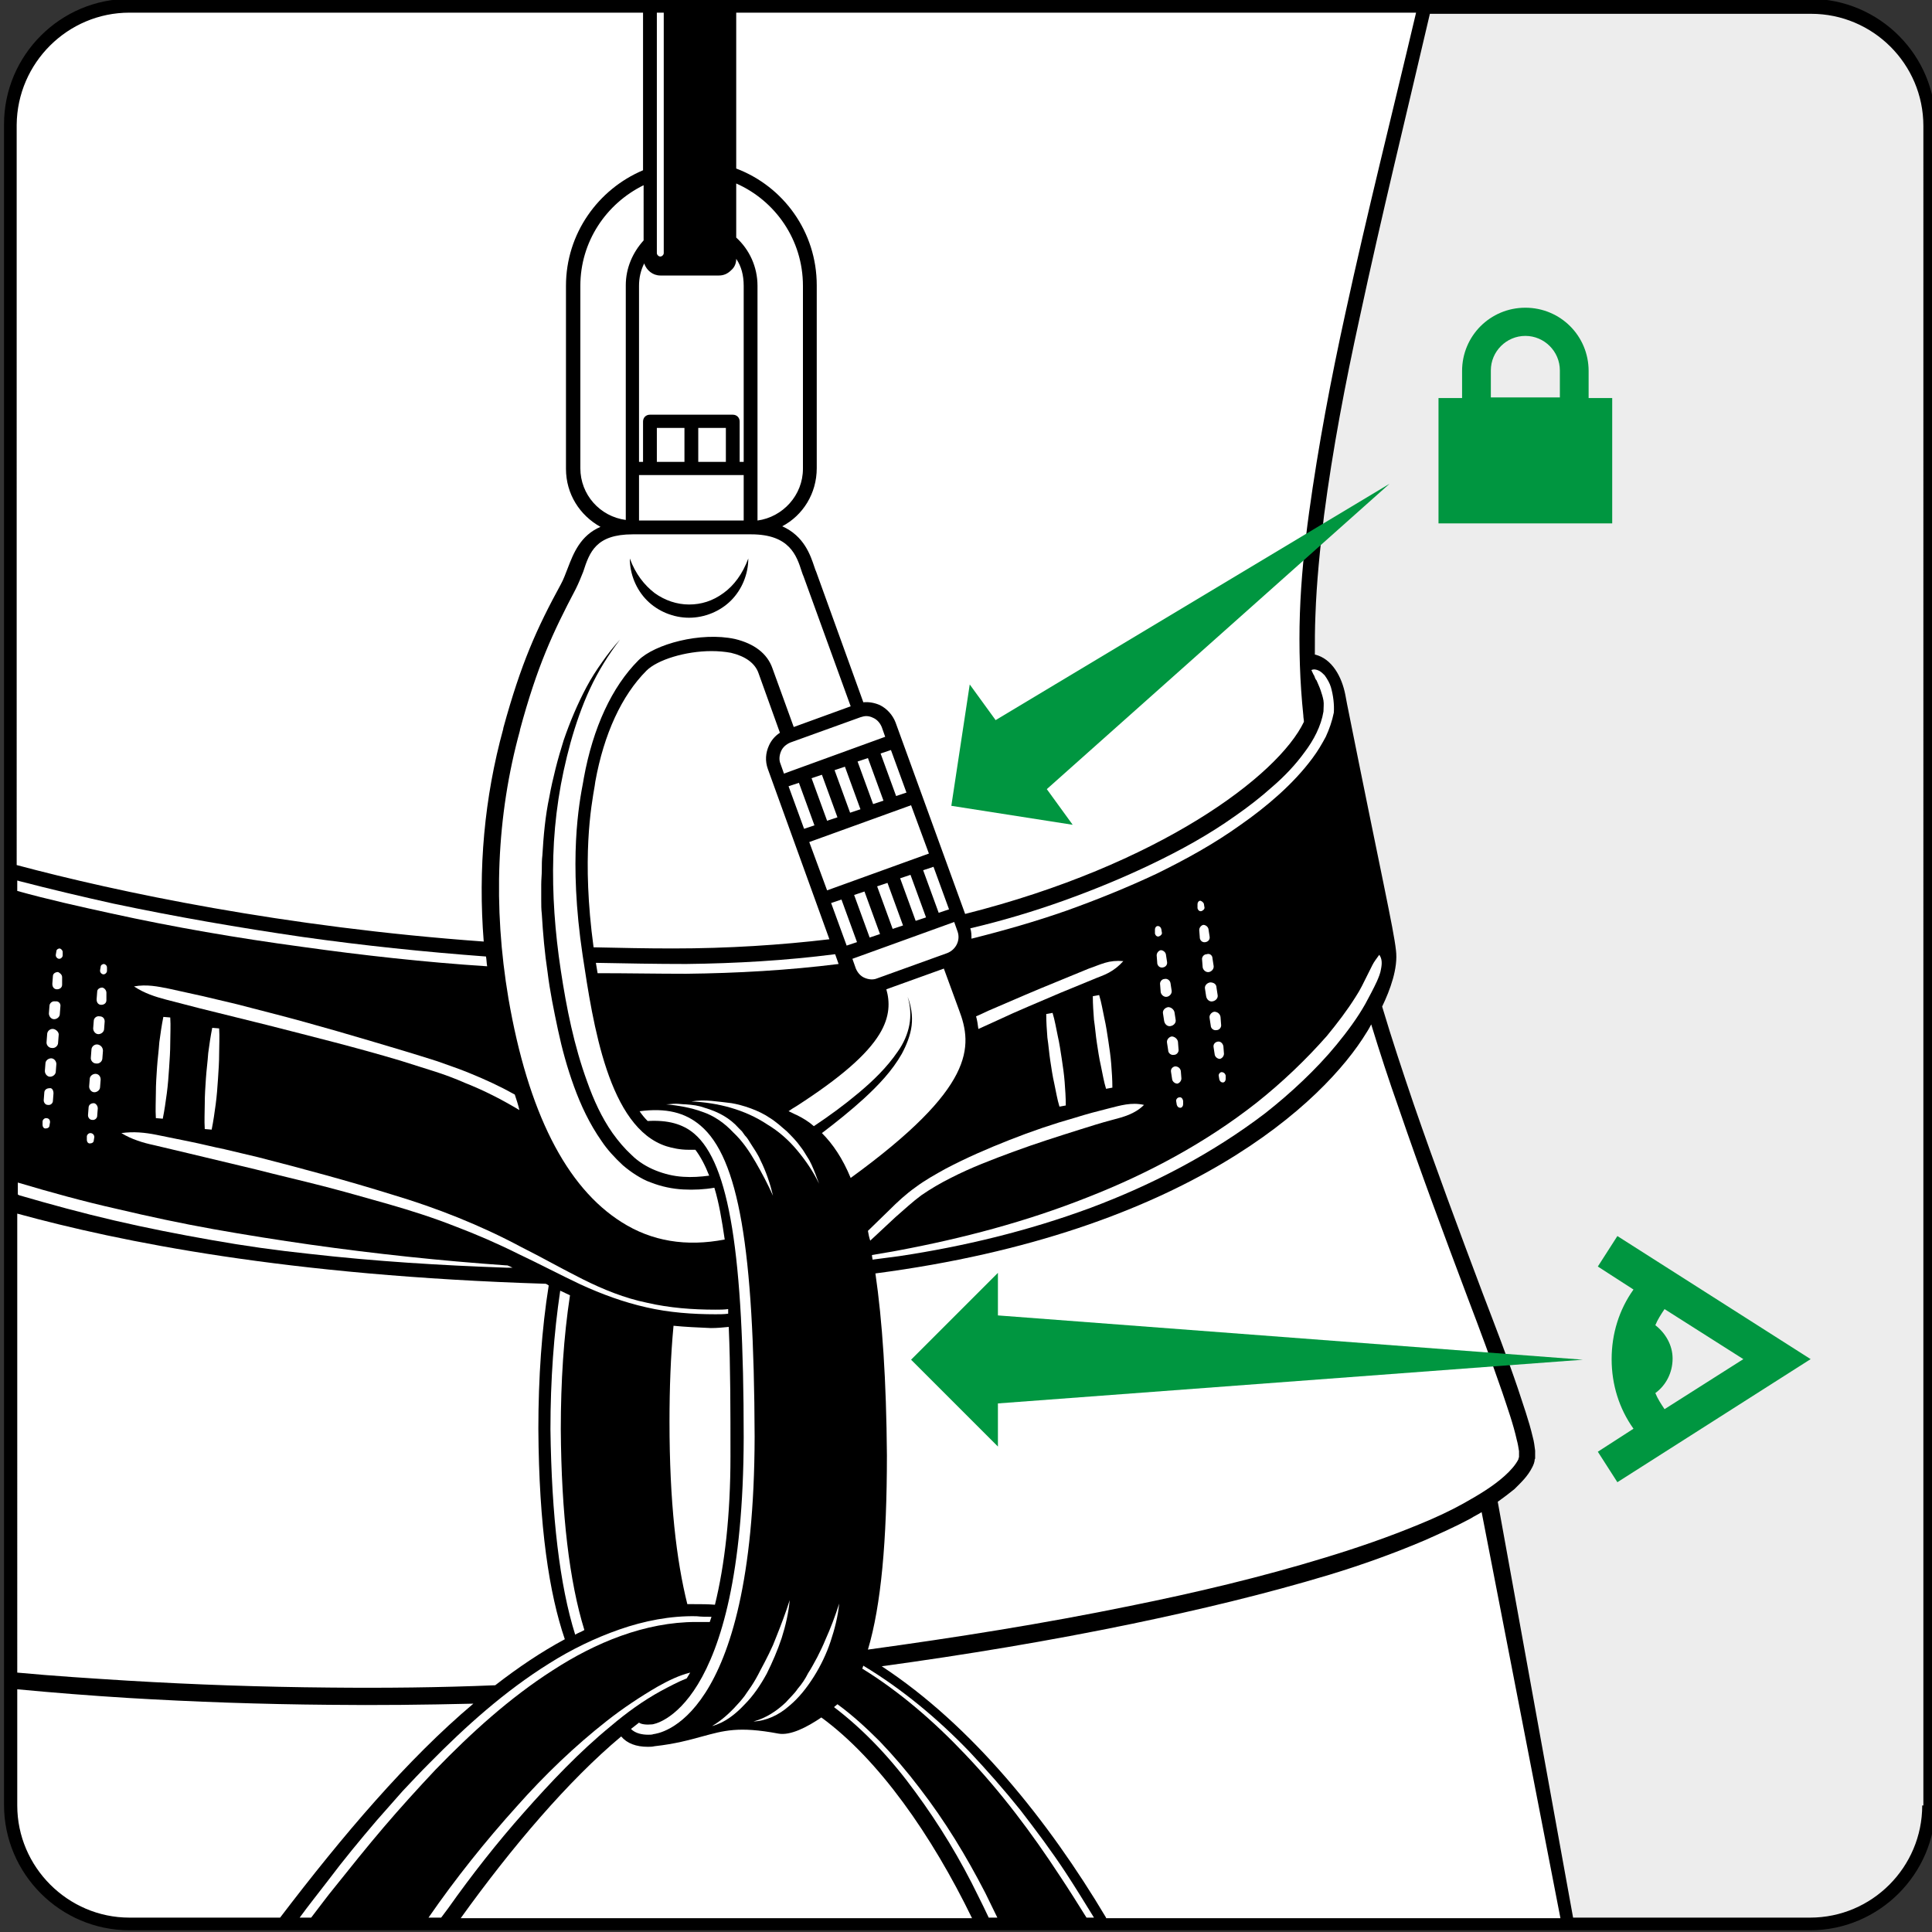
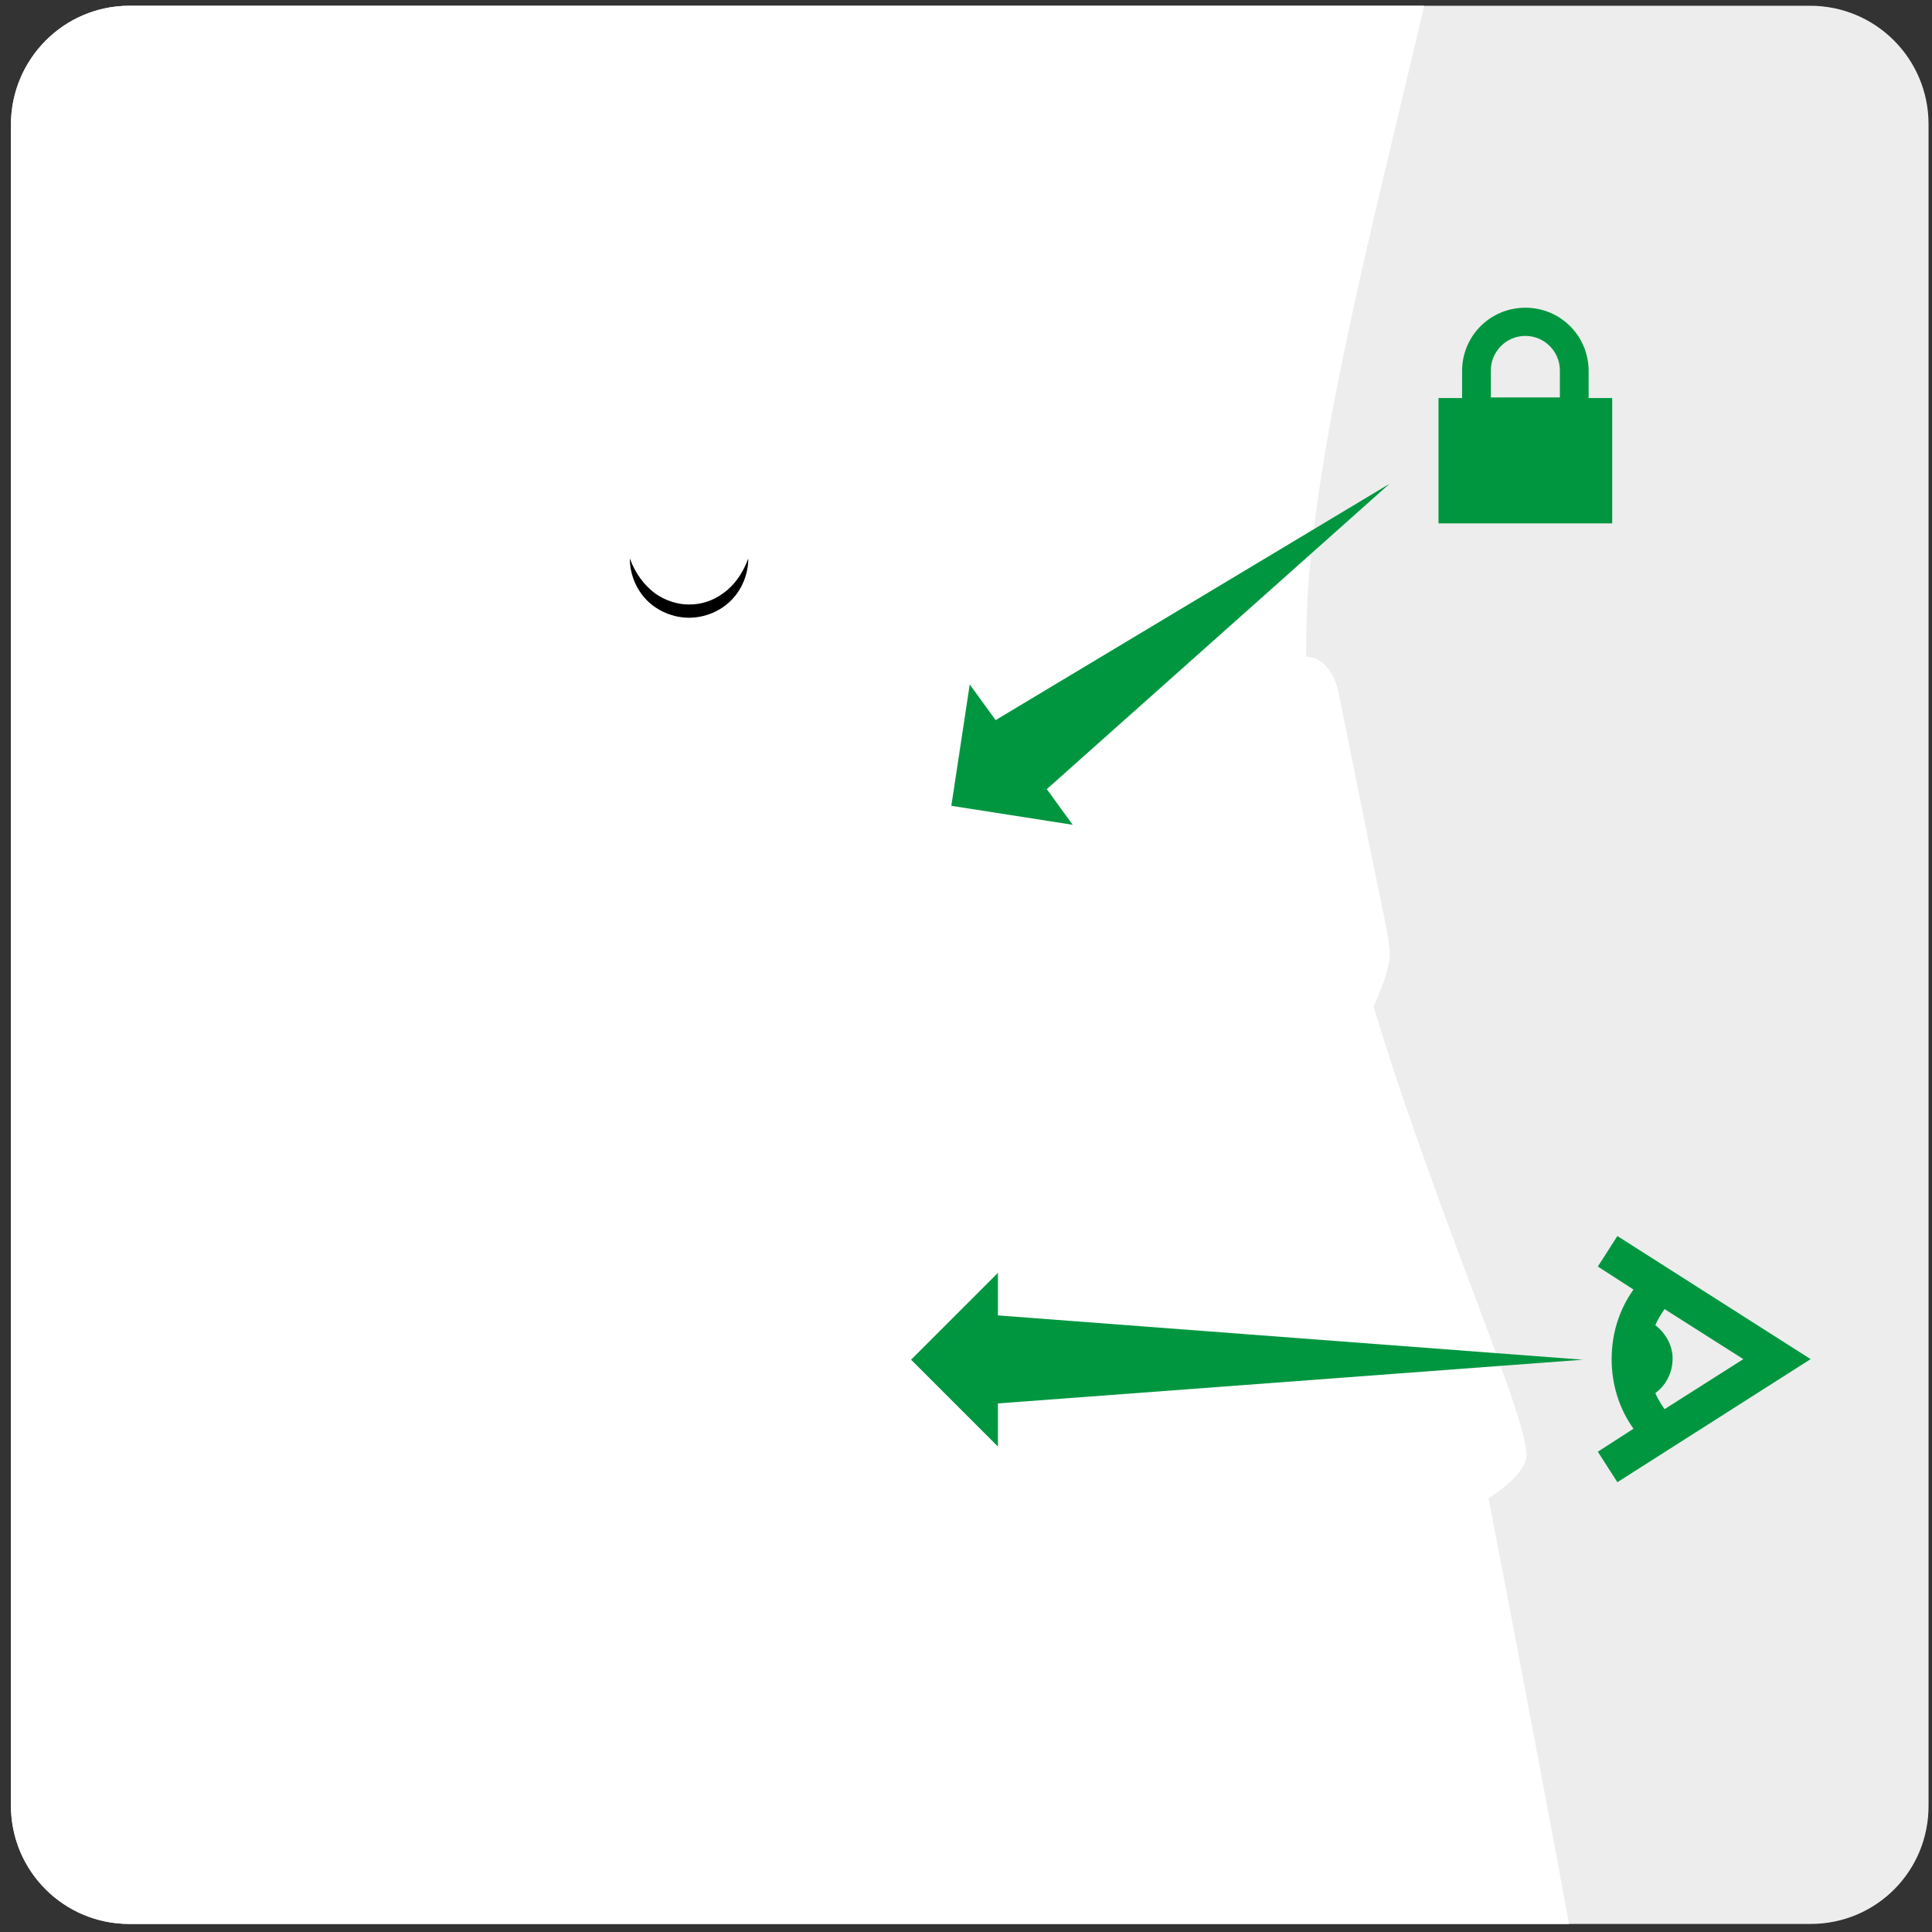
<svg xmlns="http://www.w3.org/2000/svg" xmlns:xlink="http://www.w3.org/1999/xlink" version="1.1" id="Ebene_1" x="0px" y="0px" viewBox="0 0 335.9 335.9" style="enable-background:new 0 0 335.9 335.9;" xml:space="preserve">
  <rect x="0" y="0" width="335.9" height="335.9" fill="#333333" stroke="none" />
  <style type="text/css">
	.st0{clip-path:url(#SVGID_00000124879131310846513480000001059379450774764981_);enable-background:new    ;}
	.st1{clip-path:url(#SVGID_00000024708277029756160870000005576395272617238928_);}
	.st2{clip-path:url(#SVGID_00000057129190737538267510000007807446007292666509_);fill:#EDEDED;}
	.st3{clip-path:url(#SVGID_00000057129190737538267510000007807446007292666509_);fill:#FFFFFF;}
	.st4{clip-path:url(#SVGID_00000057129190737538267510000007807446007292666509_);}
	.st5{clip-path:url(#SVGID_00000062185579347649255930000001904890802947871665_);}
	.st6{clip-path:url(#SVGID_00000121245593129397451660000015547851164590531209_);fill:#009640;}
	.st7{clip-path:url(#SVGID_00000111152724877349208120000005824308946948542885_);}
	.st8{clip-path:url(#SVGID_00000088097467661409405890000000487811124536654510_);fill:#009640;}
	.st9{clip-path:url(#SVGID_00000132077837887816206920000008255005811799531444_);}
	.st10{clip-path:url(#SVGID_00000013161711509948995310000014227470545353982104_);fill:#009640;}
	.st11{clip-path:url(#SVGID_00000087388111291382894150000010649002316781267618_);}
	.st12{clip-path:url(#SVGID_00000181797789441576806160000015318703888186117779_);fill:#009640;}
</style>
  <g>
    <defs>
      <rect id="SVGID_1_" x="0.7" y="-0.2" width="335.9" height="335.9" />
    </defs>
    <clipPath id="SVGID_00000135649959750749270690000008141067594552108204_">
      <use xlink:href="#SVGID_1_" style="overflow:visible;" />
    </clipPath>
    <g style="clip-path:url(#SVGID_00000135649959750749270690000008141067594552108204_);enable-background:new    ;">
      <g>
        <defs>
          <rect id="SVGID_00000124883955757710736700000014194093334769076631_" x="0.1" y="-0.8" width="337.1" height="337.1" />
        </defs>
        <clipPath id="SVGID_00000181793544692568844720000005507278249009592452_">
          <use xlink:href="#SVGID_00000124883955757710736700000014194093334769076631_" style="overflow:visible;" />
        </clipPath>
        <g style="clip-path:url(#SVGID_00000181793544692568844720000005507278249009592452_);">
          <defs>
            <rect id="SVGID_00000134944238563995479190000007567971256453719168_" x="0.7" y="-0.2" width="335.9" height="335.9" />
          </defs>
          <clipPath id="SVGID_00000110463937955337096550000010333559593639106457_">
            <use xlink:href="#SVGID_00000134944238563995479190000007567971256453719168_" style="overflow:visible;" />
          </clipPath>
          <path style="clip-path:url(#SVGID_00000110463937955337096550000010333559593639106457_);fill:#EDEDED;" d="M314.8,334.5H22.5      c-11.4,0-20.6-9.2-20.6-20.6V21.7C1.9,10.3,11.1,1,22.5,1h292.2c11.4,0,20.6,9.2,20.6,20.6v292.2      C335.4,325.3,326.2,334.5,314.8,334.5" />
          <path style="clip-path:url(#SVGID_00000110463937955337096550000010333559593639106457_);fill:#FFFFFF;" d="M22.5,1      C11.1,1,1.9,10.3,1.9,21.7v292.2c0,11.4,9.2,20.6,20.6,20.6h250.3c-6.8-36.8-14-74-14-74c4-2.6,6-4.9,6.5-6.7      c1.5-5-14.7-40.1-26.5-78.8c1.7-3.7,3.1-7.6,2.8-9.9c-0.2-2.2-1.1-6.5-3.1-16.1c-1.3-6.3-3-14.9-5.4-26.7l-0.3-1.6      c-0.5-2.6-2.2-6.5-5.7-6.5c0-0.5,0-0.9,0-1.4C226.8,83.4,238.4,40.6,247.6,1H22.5z" />
-           <path style="clip-path:url(#SVGID_00000110463937955337096550000010333559593639106457_);" d="M314.7-0.2H22.5      c-12,0-21.8,9.8-21.8,21.8v292.2c0,12,9.8,21.8,21.8,21.8h292.2c12,0,21.8-9.8,21.8-21.8V21.7C336.6,9.7,326.8-0.2,314.7-0.2       M128,45L128,45c0.9,1.3,1.3,2.9,1.3,4.7l0,30.6h-0.7v-7c0-0.7-0.5-1.2-1.2-1.2H113c-0.7,0-1.2,0.5-1.2,1.2v7h-0.7l0-30.6      c0-1.4,0.3-2.7,0.9-3.9c0.4,1.2,1.5,2.1,2.8,2.1l10.2,0c0.8,0,1.5-0.3,2.1-0.9C127.7,46.5,128,45.8,128,45 M128,31.9      c6.8,3,11.6,9.8,11.6,17.8l0,31.8c0,4.6-3.5,8.4-7.9,9l0-40.8c0-3.3-1.4-6.3-3.7-8.4L128,31.9z M129.3,90.5h-18.2v-7.9h18.2      V90.5z M114.2,74.4h4.8v5.9h-4.8V74.4z M121.4,74.4h4.8v5.9h-4.8V74.4z M115.4,44c0,0.3-0.3,0.6-0.6,0.6c-0.3,0-0.6-0.3-0.6-0.6      V2.2h1.2V44z M111.9,41.8c-1.9,2.1-3.1,4.8-3.1,7.8l0,40.8c-4.5-0.6-7.9-4.4-7.9-9V49.7c0-7.7,4.5-14.3,11-17.5L111.9,41.8z       M110,92.9h20.6c6.7,0,7.9,3.7,8.8,6.5c0.1,0.3,0.2,0.6,0.3,0.8l8.2,22.6l-9.9,3.6l-3.7-10.2c-0.9-2.6-3.2-4.3-6.5-5.1      c-6-1.3-14,0.9-16.8,3.7c-4.6,4.6-7.9,11.7-9.5,20.5l-0.1,0.6c-0.7,3.7-2.6,13.5-0.1,30.2c1.8,11.9,4.5,30,14.6,33.2      c1,0.3,2.3,0.6,3.8,0.6c0.4,0,0.8,0,1.2,0c0.9,1.2,1.7,2.7,2.4,4.5c-1.5,0.2-3,0.3-4.5,0.2c-1.7-0.1-3.3-0.5-4.8-1.1      c-1.5-0.6-3-1.5-4.2-2.7c-1.2-1.1-2.3-2.4-3.3-3.8c-1.9-2.7-3.3-5.8-4.4-8.9c-2.3-6.3-3.6-12.8-4.6-19.4      c-1-6.6-1.5-13.2-1.3-19.9c0.1-3.3,0.4-6.6,0.9-9.9c0.5-3.3,1.2-6.5,2.1-9.8c0.9-3.2,2-6.4,3.4-9.4c1.4-3,3.2-5.9,5.2-8.5      c-1.1,1.2-2.2,2.6-3.1,3.9c-1,1.4-1.9,2.8-2.7,4.3c-1.6,3-2.9,6.1-4,9.3c-0.5,1.6-1,3.3-1.4,4.9c-0.4,1.6-0.8,3.3-1.1,5      c-0.7,3.3-1,6.7-1.2,10.1c-0.1,0.8-0.1,1.7-0.1,2.5c0,0.9-0.1,1.7-0.1,2.6c0,0.9,0,1.7,0,2.6c0,0.9,0,1.7,0.1,2.5      c0.2,3.4,0.5,6.8,1,10.1c0.4,3.3,1.1,6.7,1.8,10c0.7,3.3,1.6,6.6,2.8,9.9c1.2,3.3,2.7,6.5,4.8,9.5c1,1.5,2.3,2.9,3.7,4.2      c0.7,0.6,1.5,1.2,2.3,1.7c0.8,0.5,1.7,1,2.6,1.3c1.8,0.7,3.7,1.1,5.6,1.2c1.8,0.1,3.7,0,5.4-0.3c0.8,2.6,1.3,5.6,1.8,9      c-6.7,1.3-12.7,0.3-17.9-3c-9.7-6.1-16.3-19.2-19.7-38.9c-2.7-16-2.1-31.7,2-46.6l0-0.1c3-11.1,5.7-16.9,9.7-24.5      c0.5-1,0.9-2,1.3-3C102.5,96,103.6,92.9,110,92.9 M147.9,204.8c-1.4-3.4-3.1-5.9-5-7.8c2.5-1.9,5-3.9,7.3-6      c2.5-2.3,4.9-4.8,6.6-7.8c0.8-1.5,1.5-3.2,1.7-4.9c0.2-1.7-0.1-3.5-0.7-5c0.5,1.6,0.6,3.3,0.3,4.9c-0.3,1.6-1,3.2-2,4.6      c-1.9,2.8-4.3,5.1-6.8,7.2c-2.5,2.1-5.1,4-7.8,5.8c-0.9-0.8-1.9-1.4-2.9-1.9c-0.5-0.2-1-0.5-1.5-0.7c0,0,0,0,0,0      c0.4-0.3,0.9-0.6,1.4-0.9c7.6-4.9,12.2-8.9,14.4-12.5c1.9-3.1,1.8-5.7,1.2-7.8l10-3.6l2.6,7.1      C169.2,182,169.5,189.1,147.9,204.8C147.9,204.8,147.9,204.8,147.9,204.8 M117,164.9c-4.7,0-9.2-0.1-13.8-0.2      c-2.1-15.5-0.4-24.6,0.2-28.1l0.1-0.7c1.5-8.3,4.6-15,8.9-19.3c1.9-1.9,6.8-3.4,11.3-3.4c1.2,0,2.3,0.1,3.4,0.3      c2.5,0.6,4.2,1.8,4.8,3.6l3.7,10.3c-0.8,0.5-1.5,1.3-1.9,2.2c-0.6,1.3-0.7,2.7-0.2,4.1l10.7,29.6      C135.8,164.3,126.6,164.9,117,164.9 M127,253.2c0,10.2-1,18.9-2.7,25.8c-1.2-0.1-2.5-0.1-3.7-0.1c-0.4,0-0.7,0-1.1,0      c-1.9-7.6-3.1-17.8-3.1-31.7c0-5.8,0.2-11.4,0.7-16.7c2,0.2,4.2,0.3,6.5,0.4c1.1,0,2.1-0.1,3.1-0.2      C127,237.6,127,245.2,127,253.2 M149.6,140.7l-1.8,0.6l-2.7-7.4l1.8-0.6L149.6,140.7z M149.1,132.4l1.8-0.6l2.7,7.4l-1.8,0.6      L149.1,132.4z M145.6,142.1l-1.8,0.6l-2.7-7.4l1.8-0.6L145.6,142.1z M141.6,143.5l-1.8,0.6l-2.7-7.4l1.8-0.6L141.6,143.5z       M157,160.9l-1.8,0.6l-2.7-7.4l1.8-0.6L157,160.9z M156.5,152.7l1.8-0.6l2.7,7.4l-1.8,0.6L156.5,152.7z M153,162.4l-1.8,0.6      l-2.7-7.4l1.8-0.6L153,162.4z M149,163.8l-1.8,0.6l-2.7-7.4l1.8-0.6L149,163.8z M164.7,165.7l-12.2,4.4      c-0.7,0.3-1.5,0.2-2.2-0.1c-0.7-0.3-1.2-0.9-1.5-1.6l-0.6-1.7l17.7-6.4l0.6,1.7C167,163.5,166.2,165.1,164.7,165.7 M163.2,158.7      l-2.7-7.4l1.8-0.6l2.7,7.4L163.2,158.7z M143.8,154.8l-3.1-8.4l17.7-6.4l3.1,8.4L143.8,154.8z M155.8,138.4l-2.7-7.4l1.8-0.6      l2.7,7.4L155.8,138.4z M136.3,134.5l-0.6-1.7c-0.3-0.7-0.2-1.5,0.1-2.2c0.3-0.7,0.9-1.2,1.6-1.5l12.2-4.4c0.3-0.1,0.7-0.2,1-0.2      c0.4,0,0.8,0.1,1.2,0.3c0.7,0.3,1.2,0.9,1.5,1.6l0.6,1.7L136.3,134.5z M94.9,223.2c0.2,0.1,0.4,0.2,0.5,0.3      c-1.2,7.5-1.8,16-1.8,24.9c0.1,17.1,1.9,28.7,4.6,36.6c-4.1,2.2-8.1,4.9-12.1,8c-9.6,0.4-19.3,0.5-28.9,0.4      c-11.7-0.1-23.3-0.5-35-1.2c-6.4-0.4-12.8-0.8-19.2-1.4V211C20.9,215.9,49.9,221.8,94.9,223.2 M108,301.9c1,1.2,2.6,1.8,4.6,1.8      c0.4,0,0.8,0,1.2-0.1c3.6-0.4,6.1-1.1,8.3-1.7c3.7-1,6.3-1.8,13.2-0.5c2.1,0.4,5-1.1,7.5-2.8c10,7.3,19.2,20.5,26.2,34.9H80.1      C89,321.1,98.9,309.5,108,301.9 M152.2,221.4c54.2-7.1,78.1-29.9,85.4-41.9c0,0,0.4-0.6,0.8-1.4c1.5,4.9,3.1,9.8,4.8,14.6      c3.8,11.1,7.9,22.1,12,33c2.1,5.5,4.1,10.9,6,16.4c0.9,2.7,1.9,5.5,2.5,8.2c0.2,0.7,0.3,1.4,0.4,2c0,0.3,0,0.6,0,0.8      c0,0.1,0,0.1,0,0.1c0,0,0,0,0,0.1c0,0.1-0.1,0.2-0.1,0.4c-0.5,1-1.4,2-2.4,2.9c-2,1.8-4.5,3.3-7,4.7c-2.5,1.4-5.1,2.6-7.8,3.7      c-5.3,2.2-10.8,4.1-16.4,5.8c-11.1,3.4-22.5,6.1-33.9,8.4c-15.1,3.1-30.3,5.5-45.6,7.6c2.3-7.7,3.3-19,3.3-33.8      C154.1,240,153.4,229.6,152.2,221.4 M226,115.6c0.1,3,0.3,5.9,0.6,8.8c0,0.4,0.1,0.7,0.1,1.1c-4.5,9.4-25.2,24.9-58.9,33.4      l-12.1-33.3c-0.5-1.3-1.5-2.4-2.7-3c-0.9-0.4-1.9-0.6-2.9-0.5l-8.2-22.7c-0.1-0.2-0.2-0.5-0.3-0.8c-0.7-2.1-1.8-5.4-5.6-7.1      c3.6-1.9,6-5.7,6-10.1l0-31.8c0-9.3-5.8-17.2-14-20.3l0-27.1h118.2c-4.1,17.4-8.5,34.8-12.3,52.3c-2.5,11.4-4.7,23-6.3,34.6      c-0.8,5.8-1.4,11.7-1.6,17.6C225.9,109.6,225.9,112.6,226,115.6 M22.5,2.2h89.3l0,27.4c-7.8,3.3-13.4,11-13.4,20.1v31.8      c0,4.4,2.4,8.1,6,10.1c-3.5,1.5-4.7,4.6-5.7,7.2c-0.4,1-0.7,1.9-1.2,2.8c-4.2,7.7-6.9,13.7-10,25l0,0.1c-3.3,12-4.4,24.4-3.4,37      c-34.7-2.5-63.6-8.6-81.2-13.3V21.7C3,10.9,11.8,2.2,22.5,2.2 M3,313.9v-20.2c6.3,0.6,12.7,1.1,19.1,1.5      c11.7,0.7,23.4,1.1,35.1,1.2c8.4,0.1,16.7,0,25.1-0.2c-11.5,9.7-22.7,22.9-33.6,37.2H22.5C11.8,333.4,3,324.6,3,313.9       M192.3,333.4c-10-16.8-23.3-33.4-39-43.7c14.6-2,29.1-4.4,43.6-7.4c11.5-2.4,22.9-5.1,34.2-8.5c5.6-1.7,11.2-3.7,16.6-6      c2.7-1.2,5.4-2.4,8-3.8c0.6-0.4,1.3-0.7,1.9-1.1l13.7,70.6H192.3z M334.2,313.9c0,10.7-8.7,19.5-19.5,19.5h-41.2l-13.1-72.3      c1-0.7,1.9-1.4,2.9-2.2c1.1-1.1,2.3-2.2,3.1-3.8c0.1-0.2,0.2-0.4,0.3-0.7c0-0.1,0.1-0.3,0.1-0.4c0-0.1,0-0.3,0.1-0.4      c0-0.5,0-0.9,0-1.4c-0.1-0.8-0.2-1.6-0.4-2.3c-0.7-3-1.7-5.7-2.6-8.5c-1.9-5.6-4-11-6.1-16.5c-4.1-10.9-8.2-21.9-12-32.9      c-1.9-5.6-3.8-11.3-5.5-17c1.4-2.9,2.8-6.7,2.4-9.8c-0.4-3.7-2.5-12.8-8.5-42.8l-0.3-1.6c-0.6-3.1-2.3-6.3-5.3-7      c0-2.3,0-4.5,0.1-6.8c0.2-5.8,0.8-11.6,1.5-17.4c1.5-11.5,3.7-23,6.2-34.4c3.8-17.7,8.1-35.2,12.2-52.8h66.3      c10.7,0,19.5,8.7,19.5,19.5V313.9z" />
          <path style="clip-path:url(#SVGID_00000110463937955337096550000010333559593639106457_);fill:#FFFFFF;" d="M131,299.3      c2.2-0.6,4-1.8,5.6-3.3c0.7-0.8,1.5-1.5,2.1-2.4c0.7-0.8,1.3-1.7,1.8-2.7c0.6-0.9,1.1-1.9,1.6-2.8c0.5-1,1-2,1.4-3      c0.9-2,1.7-4.1,2.4-6.3c-0.2,2.2-0.8,4.5-1.5,6.6c-0.7,2.1-1.7,4.2-2.9,6.1c-1.2,1.9-2.6,3.7-4.3,5.1      C135.4,298.2,133.2,299.2,131,299.3" />
          <path style="clip-path:url(#SVGID_00000110463937955337096550000010333559593639106457_);fill:#FFFFFF;" d="M123.8,300.1      c2-1.2,3.5-2.7,4.9-4.3c0.3-0.4,0.7-0.8,1-1.3c0.3-0.4,0.6-0.9,0.9-1.3c0.6-0.9,1.1-1.8,1.6-2.8c0.5-0.9,1-1.9,1.5-2.9l0.7-1.5      c0.2-0.5,0.4-1,0.6-1.5c0.8-2,1.6-4.1,2.3-6.3c-0.2,2.2-0.7,4.4-1.4,6.6c-0.7,2.1-1.6,4.2-2.6,6.2c-1.1,2-2.3,3.8-3.9,5.4      C127.8,298.1,126,299.5,123.8,300.1" />
          <path style="clip-path:url(#SVGID_00000110463937955337096550000010333559593639106457_);fill:#FFFFFF;" d="M18.6,168.2l0,0.6      c0,0.3-0.3,0.6-0.6,0.6c-0.3,0-0.6-0.3-0.6-0.6c0,0,0-0.1,0-0.1l0.1-0.6c0-0.3,0.3-0.5,0.6-0.5      C18.4,167.7,18.6,167.9,18.6,168.2" />
          <path style="clip-path:url(#SVGID_00000110463937955337096550000010333559593639106457_);fill:#FFFFFF;" d="M18.5,172.6l0,1.3      c0,0.5-0.4,0.8-0.9,0.8c-0.5,0-0.8-0.4-0.8-0.9c0,0,0,0,0-0.1l0.1-1.3c0-0.4,0.4-0.7,0.9-0.7C18.2,171.8,18.5,172.2,18.5,172.6" />
          <path style="clip-path:url(#SVGID_00000110463937955337096550000010333559593639106457_);fill:#FFFFFF;" d="M18.2,177.6      l-0.1,1.3c0,0.5-0.5,0.9-1,0.9c-0.5,0-0.9-0.5-0.9-1c0,0,0,0,0,0l0.1-1.3c0-0.5,0.5-0.9,1-0.8C17.9,176.7,18.2,177.1,18.2,177.6      " />
          <path style="clip-path:url(#SVGID_00000110463937955337096550000010333559593639106457_);fill:#FFFFFF;" d="M17.9,182.7      l-0.1,1.3c0,0.5-0.5,1-1.1,0.9c-0.5,0-1-0.5-0.9-1.1v0l0.1-1.3c0-0.5,0.5-1,1.1-0.9C17.5,181.7,17.9,182.1,17.9,182.7" />
          <path style="clip-path:url(#SVGID_00000110463937955337096550000010333559593639106457_);fill:#FFFFFF;" d="M17.5,187.7      l-0.1,1.3c0,0.5-0.5,0.9-1,0.9c-0.5,0-0.9-0.5-0.9-1l0.1-1.3c0-0.5,0.5-0.9,1-0.9C17.1,186.7,17.5,187.1,17.5,187.7      C17.5,187.7,17.5,187.7,17.5,187.7" />
          <path style="clip-path:url(#SVGID_00000110463937955337096550000010333559593639106457_);fill:#FFFFFF;" d="M17,192.7l-0.1,1.3      c0,0.4-0.4,0.8-0.9,0.7c-0.4,0-0.7-0.4-0.7-0.8l0.1-1.3c0-0.5,0.4-0.8,0.9-0.8C16.6,191.8,17,192.2,17,192.7      C17,192.7,17,192.7,17,192.7" />
          <path style="clip-path:url(#SVGID_00000110463937955337096550000010333559593639106457_);fill:#FFFFFF;" d="M16.4,197.7      l-0.1,0.6c0,0.3-0.3,0.5-0.7,0.5c-0.3,0-0.5-0.3-0.5-0.6l0-0.6c0-0.3,0.3-0.6,0.6-0.6C16.1,197,16.4,197.3,16.4,197.7      C16.4,197.7,16.4,197.7,16.4,197.7" />
          <path style="clip-path:url(#SVGID_00000110463937955337096550000010333559593639106457_);fill:#FFFFFF;" d="M29.6,176.9      c0.1,1.5,0,2.9,0,4.4c0,1.5-0.1,2.9-0.2,4.4c-0.1,1.5-0.2,2.9-0.4,4.4c-0.2,1.5-0.4,2.9-0.7,4.4l-1.2-0.1c-0.1-1.5,0-2.9,0-4.4      c0-1.5,0.1-2.9,0.2-4.4c0.1-1.5,0.3-2.9,0.4-4.4c0.2-1.5,0.4-2.9,0.7-4.4L29.6,176.9z" />
          <path style="clip-path:url(#SVGID_00000110463937955337096550000010333559593639106457_);fill:#FFFFFF;" d="M38.1,178.8      c0.1,1.5,0,2.9,0,4.4c0,1.5-0.1,2.9-0.2,4.4c-0.1,1.5-0.2,2.9-0.4,4.4c-0.2,1.5-0.4,2.9-0.7,4.4l-1.2-0.1c-0.1-1.5,0-2.9,0-4.4      c0-1.5,0.1-2.9,0.2-4.4c0.1-1.5,0.3-2.9,0.4-4.4c0.2-1.5,0.4-2.9,0.7-4.4L38.1,178.8z" />
          <path style="clip-path:url(#SVGID_00000110463937955337096550000010333559593639106457_);fill:#FFFFFF;" d="M183,176.1      c0.4,1.3,0.6,2.6,0.9,4c0.3,1.3,0.5,2.7,0.7,4c0.2,1.3,0.4,2.7,0.5,4c0.1,1.3,0.2,2.7,0.2,4.1l-1.1,0.2c-0.4-1.3-0.6-2.6-0.9-4      c-0.3-1.3-0.5-2.7-0.7-4c-0.2-1.3-0.3-2.7-0.5-4c-0.1-1.3-0.2-2.7-0.2-4.1L183,176.1z" />
          <path style="clip-path:url(#SVGID_00000110463937955337096550000010333559593639106457_);fill:#FFFFFF;" d="M191.1,173      c0.4,1.3,0.6,2.6,0.9,4c0.3,1.3,0.5,2.7,0.7,4c0.2,1.3,0.4,2.7,0.5,4c0.1,1.3,0.2,2.7,0.2,4.1l-1.1,0.2c-0.4-1.3-0.6-2.6-0.9-4      c-0.3-1.3-0.5-2.7-0.7-4c-0.2-1.3-0.3-2.7-0.5-4c-0.1-1.3-0.2-2.7-0.2-4.1L191.1,173z" />
-           <path style="clip-path:url(#SVGID_00000110463937955337096550000010333559593639106457_);fill:#FFFFFF;" d="M10.9,165.5l0,0.6      c0,0.3-0.3,0.6-0.6,0.6c-0.3,0-0.6-0.3-0.6-0.6c0,0,0-0.1,0-0.1l0.1-0.6c0-0.3,0.3-0.5,0.6-0.5C10.7,165,10.9,165.3,10.9,165.5" />
          <path style="clip-path:url(#SVGID_00000110463937955337096550000010333559593639106457_);fill:#FFFFFF;" d="M10.8,169.9l0,1.3      c0,0.5-0.4,0.8-0.9,0.8c-0.5,0-0.8-0.4-0.8-0.9c0,0,0,0,0-0.1l0.1-1.3c0-0.4,0.4-0.7,0.9-0.7C10.5,169.2,10.8,169.5,10.8,169.9" />
          <path style="clip-path:url(#SVGID_00000110463937955337096550000010333559593639106457_);fill:#FFFFFF;" d="M10.5,175l-0.1,1.3      c0,0.5-0.5,0.9-1,0.9c-0.5,0-0.9-0.5-0.9-1c0,0,0,0,0,0l0.1-1.3c0-0.5,0.5-0.9,1-0.8C10.2,174,10.6,174.5,10.5,175" />
          <path style="clip-path:url(#SVGID_00000110463937955337096550000010333559593639106457_);fill:#FFFFFF;" d="M10.2,180l-0.1,1.3      c0,0.5-0.5,1-1.1,0.9c-0.5,0-1-0.5-0.9-1.1v0l0.1-1.3c0-0.5,0.5-1,1.1-0.9C9.8,179,10.3,179.5,10.2,180" />
          <path style="clip-path:url(#SVGID_00000110463937955337096550000010333559593639106457_);fill:#FFFFFF;" d="M9.8,185l-0.1,1.3      c0,0.5-0.5,0.9-1,0.9c-0.5,0-0.9-0.5-0.9-1l0.1-1.3c0-0.5,0.5-0.9,1-0.9C9.4,184,9.8,184.5,9.8,185C9.8,185,9.8,185,9.8,185" />
          <path style="clip-path:url(#SVGID_00000110463937955337096550000010333559593639106457_);fill:#FFFFFF;" d="M9.3,190.1l-0.1,1.3      c0,0.4-0.4,0.8-0.9,0.7c-0.4,0-0.7-0.4-0.7-0.8l0.1-1.3c0-0.5,0.4-0.8,0.9-0.8C9,189.1,9.3,189.5,9.3,190.1      C9.3,190,9.3,190,9.3,190.1" />
          <path style="clip-path:url(#SVGID_00000110463937955337096550000010333559593639106457_);fill:#FFFFFF;" d="M8.7,195.1l-0.1,0.6      c0,0.3-0.3,0.5-0.7,0.5c-0.3,0-0.5-0.3-0.5-0.6l0-0.6c0-0.3,0.3-0.6,0.6-0.6C8.4,194.4,8.7,194.6,8.7,195.1      C8.7,195,8.7,195,8.7,195.1" />
          <path style="clip-path:url(#SVGID_00000110463937955337096550000010333559593639106457_);fill:#FFFFFF;" d="M201.9,161.5      l0.1,0.6c0.1,0.3-0.2,0.6-0.5,0.7c-0.3,0.1-0.6-0.1-0.7-0.5c0,0,0-0.1,0-0.1l0-0.6c0-0.3,0.2-0.6,0.5-0.6      C201.6,161,201.8,161.2,201.9,161.5" />
          <path style="clip-path:url(#SVGID_00000110463937955337096550000010333559593639106457_);fill:#FFFFFF;" d="M202.7,165.9      l0.2,1.3c0.1,0.5-0.2,0.9-0.7,1c-0.5,0.1-0.9-0.2-1-0.7c0,0,0,0,0-0.1l-0.1-1.3c0-0.4,0.3-0.8,0.7-0.9      C202.2,165.2,202.6,165.5,202.7,165.9" />
          <path style="clip-path:url(#SVGID_00000110463937955337096550000010333559593639106457_);fill:#FFFFFF;" d="M203.5,170.9      l0.2,1.3c0.1,0.5-0.3,1-0.8,1.1c-0.5,0.1-1-0.3-1.1-0.8c0,0,0,0,0,0l-0.1-1.3c-0.1-0.5,0.3-1,0.8-1      C202.9,170.1,203.4,170.4,203.5,170.9" />
          <path style="clip-path:url(#SVGID_00000110463937955337096550000010333559593639106457_);fill:#FFFFFF;" d="M204.2,176l0.2,1.3      c0.1,0.5-0.3,1-0.9,1.1c-0.5,0.1-1-0.3-1.1-0.9v0l-0.2-1.3c-0.1-0.5,0.3-1,0.9-1.1C203.6,175.1,204.1,175.5,204.2,176" />
-           <path style="clip-path:url(#SVGID_00000110463937955337096550000010333559593639106457_);fill:#FFFFFF;" d="M204.8,181.1      l0.1,1.3c0.1,0.5-0.3,1-0.8,1c-0.5,0.1-1-0.3-1-0.8l-0.2-1.3c-0.1-0.5,0.3-1,0.8-1.1C204.2,180.2,204.7,180.6,204.8,181.1      C204.8,181.1,204.8,181.1,204.8,181.1" />
          <path style="clip-path:url(#SVGID_00000110463937955337096550000010333559593639106457_);fill:#FFFFFF;" d="M205.3,186.2      l0.1,1.3c0,0.4-0.3,0.8-0.7,0.9c-0.4,0-0.8-0.3-0.9-0.7l-0.2-1.3c-0.1-0.5,0.2-0.9,0.7-1C204.8,185.4,205.2,185.7,205.3,186.2      C205.3,186.2,205.3,186.2,205.3,186.2" />
          <path style="clip-path:url(#SVGID_00000110463937955337096550000010333559593639106457_);fill:#FFFFFF;" d="M205.7,191.4l0,0.6      c0,0.3-0.2,0.6-0.5,0.6c-0.3,0-0.5-0.2-0.6-0.5l-0.1-0.6c-0.1-0.3,0.2-0.7,0.5-0.7C205.3,190.7,205.6,190.9,205.7,191.4      C205.7,191.3,205.7,191.3,205.7,191.4" />
          <path style="clip-path:url(#SVGID_00000110463937955337096550000010333559593639106457_);fill:#FFFFFF;" d="M209.3,157.1      l0.1,0.6c0.1,0.3-0.2,0.6-0.5,0.7c-0.3,0.1-0.6-0.1-0.7-0.5c0,0,0-0.1,0-0.1l0-0.6c0-0.3,0.2-0.6,0.5-0.6      C209,156.7,209.2,156.9,209.3,157.1" />
          <path style="clip-path:url(#SVGID_00000110463937955337096550000010333559593639106457_);fill:#FFFFFF;" d="M210.1,161.5      l0.2,1.3c0.1,0.5-0.2,0.9-0.7,1c-0.5,0.1-0.9-0.2-1-0.7c0,0,0,0,0-0.1l-0.1-1.3c0-0.4,0.3-0.8,0.7-0.9      C209.6,160.8,210,161.1,210.1,161.5" />
          <path style="clip-path:url(#SVGID_00000110463937955337096550000010333559593639106457_);fill:#FFFFFF;" d="M210.8,166.6      l0.2,1.3c0.1,0.5-0.3,1-0.8,1.1c-0.5,0.1-1-0.3-1.1-0.8c0,0,0,0,0,0l-0.1-1.3c-0.1-0.5,0.3-1,0.8-1      C210.3,165.7,210.8,166.1,210.8,166.6" />
          <path style="clip-path:url(#SVGID_00000110463937955337096550000010333559593639106457_);fill:#FFFFFF;" d="M211.5,171.7      l0.2,1.3c0.1,0.5-0.3,1-0.9,1.1c-0.5,0.1-1-0.3-1.1-0.9v0l-0.2-1.3c-0.1-0.5,0.3-1,0.9-1.1C211,170.8,211.5,171.1,211.5,171.7" />
-           <path style="clip-path:url(#SVGID_00000110463937955337096550000010333559593639106457_);fill:#FFFFFF;" d="M212.2,176.8      l0.1,1.3c0.1,0.5-0.3,1-0.8,1c-0.5,0.1-1-0.3-1-0.8l-0.2-1.3c-0.1-0.5,0.3-1,0.8-1.1C211.6,175.9,212.1,176.2,212.2,176.8      C212.2,176.8,212.2,176.8,212.2,176.8" />
          <path style="clip-path:url(#SVGID_00000110463937955337096550000010333559593639106457_);fill:#FFFFFF;" d="M212.7,181.9      l0.1,1.3c0,0.4-0.3,0.8-0.7,0.9c-0.4,0-0.8-0.3-0.9-0.7l-0.2-1.3c-0.1-0.5,0.2-0.9,0.7-1C212.2,181,212.6,181.4,212.7,181.9      C212.7,181.8,212.7,181.9,212.7,181.9" />
          <path style="clip-path:url(#SVGID_00000110463937955337096550000010333559593639106457_);fill:#FFFFFF;" d="M213.1,187l0,0.6      c0,0.3-0.2,0.6-0.5,0.6c-0.3,0-0.5-0.2-0.6-0.5l-0.1-0.6c-0.1-0.3,0.2-0.7,0.5-0.7C212.7,186.4,213,186.6,213.1,187      C213.1,187,213.1,187,213.1,187" />
          <path style="clip-path:url(#SVGID_00000110463937955337096550000010333559593639106457_);fill:#FFFFFF;" d="M239.8,166      c-0.5,0.7-0.9,1.2-1.2,1.8c-0.3,0.6-0.6,1.2-0.9,1.8c-0.6,1.2-1.2,2.5-2,3.7c-1.5,2.4-3.2,4.6-5,6.8c-3.7,4.2-7.8,8.1-12.2,11.6      c-8.9,7-19,12.4-29.5,16.5c-10.6,4.2-21.6,7.1-32.8,9.2c-1.5,0.3-3,0.5-4.6,0.8c0,0.3,0.1,0.6,0.1,0.8c1.5-0.2,3.1-0.4,4.6-0.6      c11.3-1.7,22.5-4.4,33.3-8.4c10.7-4,21.1-9.4,30.3-16.4c2.3-1.8,4.5-3.7,6.6-5.7c2.1-2,4.1-4.1,5.9-6.3c1.8-2.2,3.6-4.6,5-7.1      c0.7-1.3,1.4-2.6,2-3.9c0.3-0.7,0.6-1.4,0.7-2.1C240.3,167.5,240.3,166.7,239.8,166" />
-           <path style="clip-path:url(#SVGID_00000110463937955337096550000010333559593639106457_);fill:#FFFFFF;" d="M100,284.2      c0.5-0.3,1.1-0.5,1.6-0.8c-2.6-8.4-4-20.1-4.1-34.9c0-8.3,0.5-16.1,1.6-23.3c-0.6-0.3-1.1-0.5-1.7-0.8      c-1.1,7.4-1.7,15.5-1.7,24.1C95.9,263.6,97.3,275.6,100,284.2" />
          <path style="clip-path:url(#SVGID_00000110463937955337096550000010333559593639106457_);fill:#FFFFFF;" d="M192.8,192.7      c-2,0.5-3.9,1-5.8,1.6c-3.9,1.1-7.7,2.4-11.5,3.9c-3.8,1.5-7.5,3.1-11.1,5c-1.8,1-3.6,2-5.2,3.2c-1.7,1.2-3.2,2.6-4.6,4      c-1.2,1.2-2.5,2.4-3.7,3.6c0.1,0.6,0.2,1.1,0.4,1.7c0,0,0,0,0,0l4.4-4.1c1.5-1.3,3-2.7,4.5-3.8c1.6-1.1,3.3-2.1,5.1-3      c3.5-1.8,7.2-3.2,11-4.6c3.8-1.4,7.6-2.6,11.4-3.8c1.9-0.6,3.8-1.2,5.7-1.7c1.9-0.5,3.9-1,5.5-2.6      C196.7,191.6,194.8,192.2,192.8,192.7" />
          <path style="clip-path:url(#SVGID_00000110463937955337096550000010333559593639106457_);fill:#FFFFFF;" d="M124.4,228.5      c0.7,0,1.5,0,2.2-0.1c0-0.3,0-0.5,0-0.8c-0.7,0.1-1.5,0.1-2.2,0.1c-4,0-8-0.3-11.9-1.2c-3.9-0.8-7.6-2.3-11.2-4.1      c-3.6-1.8-7.1-3.8-10.7-5.6c-7.1-3.8-14.7-6.8-22.4-9.1c-7.7-2.4-15.5-4.5-23.3-6.5l-5.9-1.4c-2-0.4-3.9-0.9-5.9-1.3l-5.9-1.2      c-2-0.4-4-0.6-6.1-0.3c1.8,1.1,3.8,1.7,5.7,2.1l5.9,1.4l11.7,2.8c3.9,1,7.8,1.9,11.7,2.9c3.9,1,7.7,2.1,11.6,3.2      c3.8,1.1,7.6,2.3,11.4,3.8c3.7,1.4,7.4,3,11,4.8c3.6,1.7,7.2,3.6,10.8,5.3c3.7,1.7,7.5,3.1,11.5,4      C116.3,228.2,120.4,228.5,124.4,228.5" />
          <path style="clip-path:url(#SVGID_00000110463937955337096550000010333559593639106457_);" d="M109.5,97.1c1,2.7,2.5,4.6,4.3,6      c1.8,1.3,3.9,2,6,2c2.1,0,4.1-0.6,6-2c1.8-1.3,3.3-3.3,4.3-6c0,2.7-1.1,5.4-3,7.3c-1.9,1.9-4.6,3-7.3,3c-2.7,0-5.4-1.1-7.3-3      C110.6,102.5,109.5,99.8,109.5,97.1" />
          <path style="clip-path:url(#SVGID_00000110463937955337096550000010333559593639106457_);fill:#FFFFFF;" d="M231.4,119.5      c-0.2-0.7-0.6-1.4-1.1-2.1c-0.3-0.3-0.6-0.6-1-0.8c-0.4-0.2-0.9-0.3-1.3-0.1c0.2,0.4,0.3,0.7,0.5,1c0.1,0.3,0.2,0.6,0.4,0.8      c0.2,0.5,0.5,1.1,0.7,1.7c0.2,0.6,0.4,1.2,0.5,1.8c0.1,0.6,0,1.2,0,1.9c-0.4,2.5-1.7,5-3.3,7.1c-1.6,2.2-3.5,4.2-5.6,6      c-2,1.8-4.2,3.5-6.5,5.1c-4.5,3.2-9.4,5.9-14.4,8.3c-5,2.4-10.1,4.5-15.4,6.4c-5.3,1.9-10.7,3.5-16.2,4.8      c0.2,0.6,0.2,1.2,0.2,1.8c5.6-1.4,11.2-3,16.6-4.9c5.3-1.9,10.5-4,15.6-6.4c5.1-2.5,10-5.2,14.6-8.5c2.3-1.6,4.6-3.4,6.7-5.3      c2.1-1.9,4.1-4,5.8-6.3c0.9-1.2,1.6-2.4,2.3-3.7c0.6-1.3,1.1-2.7,1.4-4.2C232,122.5,231.8,120.9,231.4,119.5" />
          <path style="clip-path:url(#SVGID_00000110463937955337096550000010333559593639106457_);fill:#FFFFFF;" d="M119.3,169.3      c8.9-0.1,17.7-0.6,26.5-1.7l-0.6-1.7c-8.6,1.1-17.2,1.6-25.9,1.7c-5.2,0-10.5-0.1-15.7-0.2c0.1,0.6,0.2,1.2,0.3,1.8      C109,169.2,114.2,169.3,119.3,169.3" />
          <path style="clip-path:url(#SVGID_00000110463937955337096550000010333559593639106457_);fill:#FFFFFF;" d="M120.2,191.5      c1.2-0.2,2.3-0.2,3.5-0.1c1.1,0.1,2.7,0.3,3.5,0.4c1.8,0.3,4.7,1.2,6.7,2.6c0.5,0.3,1,0.7,1.5,1.1c0.5,0.4,0.9,0.8,1.4,1.2      c0.9,0.9,1.7,1.7,2.4,2.7c0.4,0.5,0.7,1,1,1.5l0.5,0.8l0.4,0.8c0.5,1.1,0.9,2.2,1.3,3.3c-1-2.1-2.3-4-3.8-5.8      c-1.5-1.8-3.2-3.3-5.2-4.5C129.5,192.9,124.8,191.7,120.2,191.5" />
          <path style="clip-path:url(#SVGID_00000110463937955337096550000010333559593639106457_);fill:#FFFFFF;" d="M115.8,192      c0.5,0,1.1-0.1,1.7-0.1c0.5,0,1.2,0.1,1.7,0.1c1.3,0.1,2.2,0.2,3.3,0.6c2.4,0.7,4.4,1.8,5.9,3.5c0.2,0.2,0.4,0.4,0.6,0.6      l0.5,0.7c0.4,0.4,0.7,0.9,1,1.4c0.3,0.5,0.6,0.9,0.9,1.4c0.3,0.5,0.6,1,0.8,1.5c1,2,1.7,4.1,2.2,6.2c-0.9-2-1.9-3.9-3-5.8      c-1.1-1.9-2.3-3.7-3.9-5.2c-1.5-1.6-3.3-2.9-5.4-3.6C120.2,192.6,118,192.2,115.8,192" />
          <path style="clip-path:url(#SVGID_00000110463937955337096550000010333559593639106457_);fill:#FFFFFF;" d="M121.8,195.7      c-2.7-2.3-6-3.1-10.6-2.5c0.4,0.6,0.9,1.2,1.4,1.7c3.5-0.2,6.1,0.5,8.1,2.2c6.1,5.2,8.6,21,8.6,52.8      c-0.1,47.9-15.8,49.9-15.9,49.9c-1,0.1-1.9,0-2.3-0.3c-0.5,0.4-0.9,0.7-1.4,1.1c0.8,0.8,2,1,3,1c0.3,0,0.7,0,0.9-0.1      c0.7-0.1,17.5-1.8,17.6-51.7C131.1,217,128.4,201.3,121.8,195.7" />
          <path style="clip-path:url(#SVGID_00000110463937955337096550000010333559593639106457_);fill:#FFFFFF;" d="M192.1,167.4      c-1,0.3-1.9,0.7-2.8,1l-5.6,2.3c-3.7,1.5-7.4,3.1-11.1,4.7c-1,0.4-1.9,0.9-2.9,1.3c0.2,0.7,0.3,1.4,0.4,2.2      c1.1-0.5,2.2-1,3.3-1.5c3.6-1.7,7.3-3.2,11-4.8l5.6-2.3c0.9-0.4,1.9-0.7,2.8-1.2c0.9-0.5,1.7-1.1,2.5-2      C194.1,167,193.1,167.1,192.1,167.4" />
          <path style="clip-path:url(#SVGID_00000110463937955337096550000010333559593639106457_);fill:#FFFFFF;" d="M89.5,190.3      c-2.5-1.4-5.1-2.6-7.8-3.7c-1.9-0.8-3.8-1.4-5.7-2.1c-1.9-0.6-3.8-1.2-5.8-1.8c-7.7-2.3-15.4-4.6-23.2-6.6l-5.8-1.5l-5.9-1.4      l-5.9-1.3c-2-0.4-3.9-0.8-6.1-0.4c1.8,1.2,3.7,1.8,5.6,2.3l5.8,1.5l11.7,2.9c7.8,2,15.5,3.9,23.2,6.2c1.9,0.6,3.8,1.2,5.7,1.8      c1.9,0.6,3.8,1.3,5.6,2.1c3.3,1.3,6.4,2.9,9.4,4.7C90.1,192.1,89.8,191.2,89.5,190.3" />
          <path style="clip-path:url(#SVGID_00000110463937955337096550000010333559593639106457_);fill:#FFFFFF;" d="M88.2,220      c-0.1,0-0.2,0-0.2,0c-11.4-0.8-22.7-2-34-3.6c-5.6-0.8-11.3-1.7-16.9-2.7c-5.6-1-11.2-2.2-16.7-3.5c-5.8-1.3-11.6-2.9-17.3-4.6      v2.1c0.1,0,0.1,0,0.2,0.1c5.5,1.6,11,3.1,16.6,4.4c5.6,1.3,11.2,2.4,16.9,3.4c5.6,1,11.3,1.8,17,2.4c11.4,1.3,22.8,2,34.2,2.4      l1.1,0C88.7,220.2,88.5,220.1,88.2,220" />
          <path style="clip-path:url(#SVGID_00000110463937955337096550000010333559593639106457_);fill:#FFFFFF;" d="M84.5,166.3      c-10.7-0.8-21.3-1.9-31.9-3.4c-11-1.6-22-3.5-32.9-5.8c-5.4-1.2-10.9-2.5-16.3-3.9c-0.1,0-0.2-0.1-0.4-0.1v1.8      c5.4,1.5,10.8,2.7,16.3,3.9c10.9,2.4,22,4.3,33.1,5.8c10.7,1.5,21.5,2.7,32.3,3.4C84.6,167.5,84.6,166.9,84.5,166.3" />
          <path style="clip-path:url(#SVGID_00000110463937955337096550000010333559593639106457_);fill:#FFFFFF;" d="M171.9,333.4h1.5      c-0.7-1.4-1.4-2.9-2.1-4.3c-3.3-6.4-7-12.5-11.4-18.2c-2.2-2.9-4.5-5.6-7-8.2c-2.3-2.3-4.7-4.5-7.3-6.4      c-0.2,0.2-0.4,0.3-0.6,0.5c5.4,4.1,10.1,9.2,14.1,14.7c4.2,5.7,7.9,11.8,11,18.2C170.7,330.9,171.3,332.1,171.9,333.4" />
          <path style="clip-path:url(#SVGID_00000110463937955337096550000010333559593639106457_);fill:#FFFFFF;" d="M114.4,293.2      c-3.1,1.8-6.1,3.8-8.9,6c-5.6,4.4-10.8,9.4-15.6,14.8c-5.5,6.1-10.7,12.6-15.4,19.4h2.2c0.4-0.5,0.8-1.1,1.2-1.6      c4.1-5.8,8.5-11.4,13.2-16.7c4.7-5.3,9.6-10.5,15.1-15c2.7-2.3,5.6-4.4,8.7-6.1c1.5-0.8,3-1.6,4.5-2.2c0.2-0.3,0.4-0.7,0.6-1      C118,291.3,116.2,292.2,114.4,293.2" />
          <path style="clip-path:url(#SVGID_00000110463937955337096550000010333559593639106457_);fill:#FFFFFF;" d="M167.8,305      c6.2,6.5,11.6,13.7,16.5,21.2c1.6,2.4,3.1,4.8,4.6,7.2h1.3c-1.6-2.6-3.2-5.2-4.9-7.8c-2.5-3.8-5.2-7.4-7.9-10.9      c-2.8-3.5-5.8-6.9-8.9-10.2c-5.5-5.7-11.6-10.8-18.4-14.9c-0.1,0.2-0.1,0.4-0.2,0.5C156.4,294.1,162.4,299.3,167.8,305" />
          <path style="clip-path:url(#SVGID_00000110463937955337096550000010333559593639106457_);fill:#FFFFFF;" d="M121.1,281      c-4.5-0.1-9.1,0.8-13.4,2.3c-4.3,1.5-8.4,3.5-12.2,5.9c-7.7,4.8-14.5,10.9-20.8,17.3c-1.6,1.6-3.1,3.2-4.7,4.9      c-1.5,1.7-3,3.4-4.5,5.1c-2.9,3.4-5.8,6.9-8.5,10.5c-1.6,2.1-3.3,4.2-4.9,6.4h2c1.4-1.8,2.7-3.6,4.1-5.3c2.8-3.5,5.6-7,8.5-10.4      c2.9-3.4,5.9-6.7,9-10c6.2-6.4,12.9-12.5,20.4-17.3c3.7-2.4,7.7-4.5,11.9-6c4.2-1.5,8.6-2.4,13-2.4c0.8,0,1.6,0,2.4,0      c0.1-0.3,0.2-0.6,0.3-0.9C122.8,281.1,122,281.1,121.1,281" />
          <g style="clip-path:url(#SVGID_00000110463937955337096550000010333559593639106457_);">
            <g>
              <defs>
                <rect id="SVGID_00000083071792549824755250000005670332477210406283_" x="165.4" y="84.1" width="76.2" height="59.3" />
              </defs>
              <clipPath id="SVGID_00000103264194349085108790000013557432170094885310_">
                <use xlink:href="#SVGID_00000083071792549824755250000005670332477210406283_" style="overflow:visible;" />
              </clipPath>
              <g style="clip-path:url(#SVGID_00000103264194349085108790000013557432170094885310_);">
                <defs>
                  <rect id="SVGID_00000080205487573645563540000017369436233966770620_" x="165.4" y="84.1" width="76.2" height="59.3" />
                </defs>
                <clipPath id="SVGID_00000112631290210884630420000005070683311883006090_">
                  <use xlink:href="#SVGID_00000080205487573645563540000017369436233966770620_" style="overflow:visible;" />
                </clipPath>
                <polygon style="clip-path:url(#SVGID_00000112631290210884630420000005070683311883006090_);fill:#009640;" points="         241.6,84.1 173.1,125.2 168.6,119 165.4,140.1 186.5,143.4 182,137.2        " />
              </g>
            </g>
          </g>
          <g style="clip-path:url(#SVGID_00000110463937955337096550000010333559593639106457_);">
            <g>
              <defs>
                <rect id="SVGID_00000029726854264068171160000000149712473818210212_" x="250.1" y="53.4" width="30.2" height="37.6" />
              </defs>
              <clipPath id="SVGID_00000120545313856045934170000003223450469897493434_">
                <use xlink:href="#SVGID_00000029726854264068171160000000149712473818210212_" style="overflow:visible;" />
              </clipPath>
              <g style="clip-path:url(#SVGID_00000120545313856045934170000003223450469897493434_);">
                <defs>
                  <rect id="SVGID_00000094599741632744782170000016448086184823768196_" x="250.1" y="53.4" width="30.2" height="37.6" />
                </defs>
                <clipPath id="SVGID_00000034786666614243651550000008520934511073223097_">
                  <use xlink:href="#SVGID_00000094599741632744782170000016448086184823768196_" style="overflow:visible;" />
                </clipPath>
                <path style="clip-path:url(#SVGID_00000034786666614243651550000008520934511073223097_);fill:#009640;" d="M276.2,69.2v-4.7         c0-6.1-4.9-11-11-11c-6.1,0-11,4.9-11,11v4.7h-4.1V91h30.2V69.2H276.2z M259.2,64.4c0-3.3,2.7-6,6-6c3.3,0,6,2.7,6,6v4.7h-12         V64.4z" />
              </g>
            </g>
          </g>
          <g style="clip-path:url(#SVGID_00000110463937955337096550000010333559593639106457_);">
            <g>
              <defs>
                <rect id="SVGID_00000024715485261709713820000002056458324623502269_" x="158.4" y="221.3" width="116.8" height="30.2" />
              </defs>
              <clipPath id="SVGID_00000124871997777183540580000000667454629659266458_">
                <use xlink:href="#SVGID_00000024715485261709713820000002056458324623502269_" style="overflow:visible;" />
              </clipPath>
              <g style="clip-path:url(#SVGID_00000124871997777183540580000000667454629659266458_);">
                <defs>
                  <rect id="SVGID_00000120517645103926100000000013464879819977355707_" x="158.4" y="221.3" width="116.8" height="30.2" />
                </defs>
                <clipPath id="SVGID_00000013182568474069279800000003289488995024812454_">
                  <use xlink:href="#SVGID_00000120517645103926100000000013464879819977355707_" style="overflow:visible;" />
                </clipPath>
                <polygon style="clip-path:url(#SVGID_00000013182568474069279800000003289488995024812454_);fill:#009640;" points="         275.2,236.4 173.5,228.7 173.5,221.3 158.4,236.4 173.5,251.5 173.5,244        " />
              </g>
            </g>
          </g>
          <g style="clip-path:url(#SVGID_00000110463937955337096550000010333559593639106457_);">
            <g>
              <defs>
                <rect id="SVGID_00000040562340691374473140000002334997261832936627_" x="277.8" y="214.9" width="37" height="42.9" />
              </defs>
              <clipPath id="SVGID_00000181782210700346941870000011357340024167145621_">
                <use xlink:href="#SVGID_00000040562340691374473140000002334997261832936627_" style="overflow:visible;" />
              </clipPath>
              <g style="clip-path:url(#SVGID_00000181782210700346941870000011357340024167145621_);">
                <defs>
                  <rect id="SVGID_00000111185296182268701830000017763853234639049102_" x="277.8" y="214.9" width="36.9" height="42.9" />
                </defs>
                <clipPath id="SVGID_00000156552149175572297680000000915165215250831805_">
                  <use xlink:href="#SVGID_00000111185296182268701830000017763853234639049102_" style="overflow:visible;" />
                </clipPath>
                <path style="clip-path:url(#SVGID_00000156552149175572297680000000915165215250831805_);fill:#009640;" d="M281.2,214.9         l-3.4,5.3l6.2,4c-2.5,3.5-3.8,7.7-3.8,12.1c0,4.4,1.3,8.6,3.8,12.1l-6.2,4l3.4,5.3l33.6-21.4L281.2,214.9z M287.8,230.4         c0.4-1,1-1.9,1.6-2.8l13.7,8.7l-13.7,8.7c-0.6-0.9-1.2-1.8-1.6-2.8c1.8-1.3,3-3.5,3-6C290.8,233.9,289.6,231.8,287.8,230.4" />
              </g>
            </g>
          </g>
        </g>
      </g>
    </g>
  </g>
</svg>